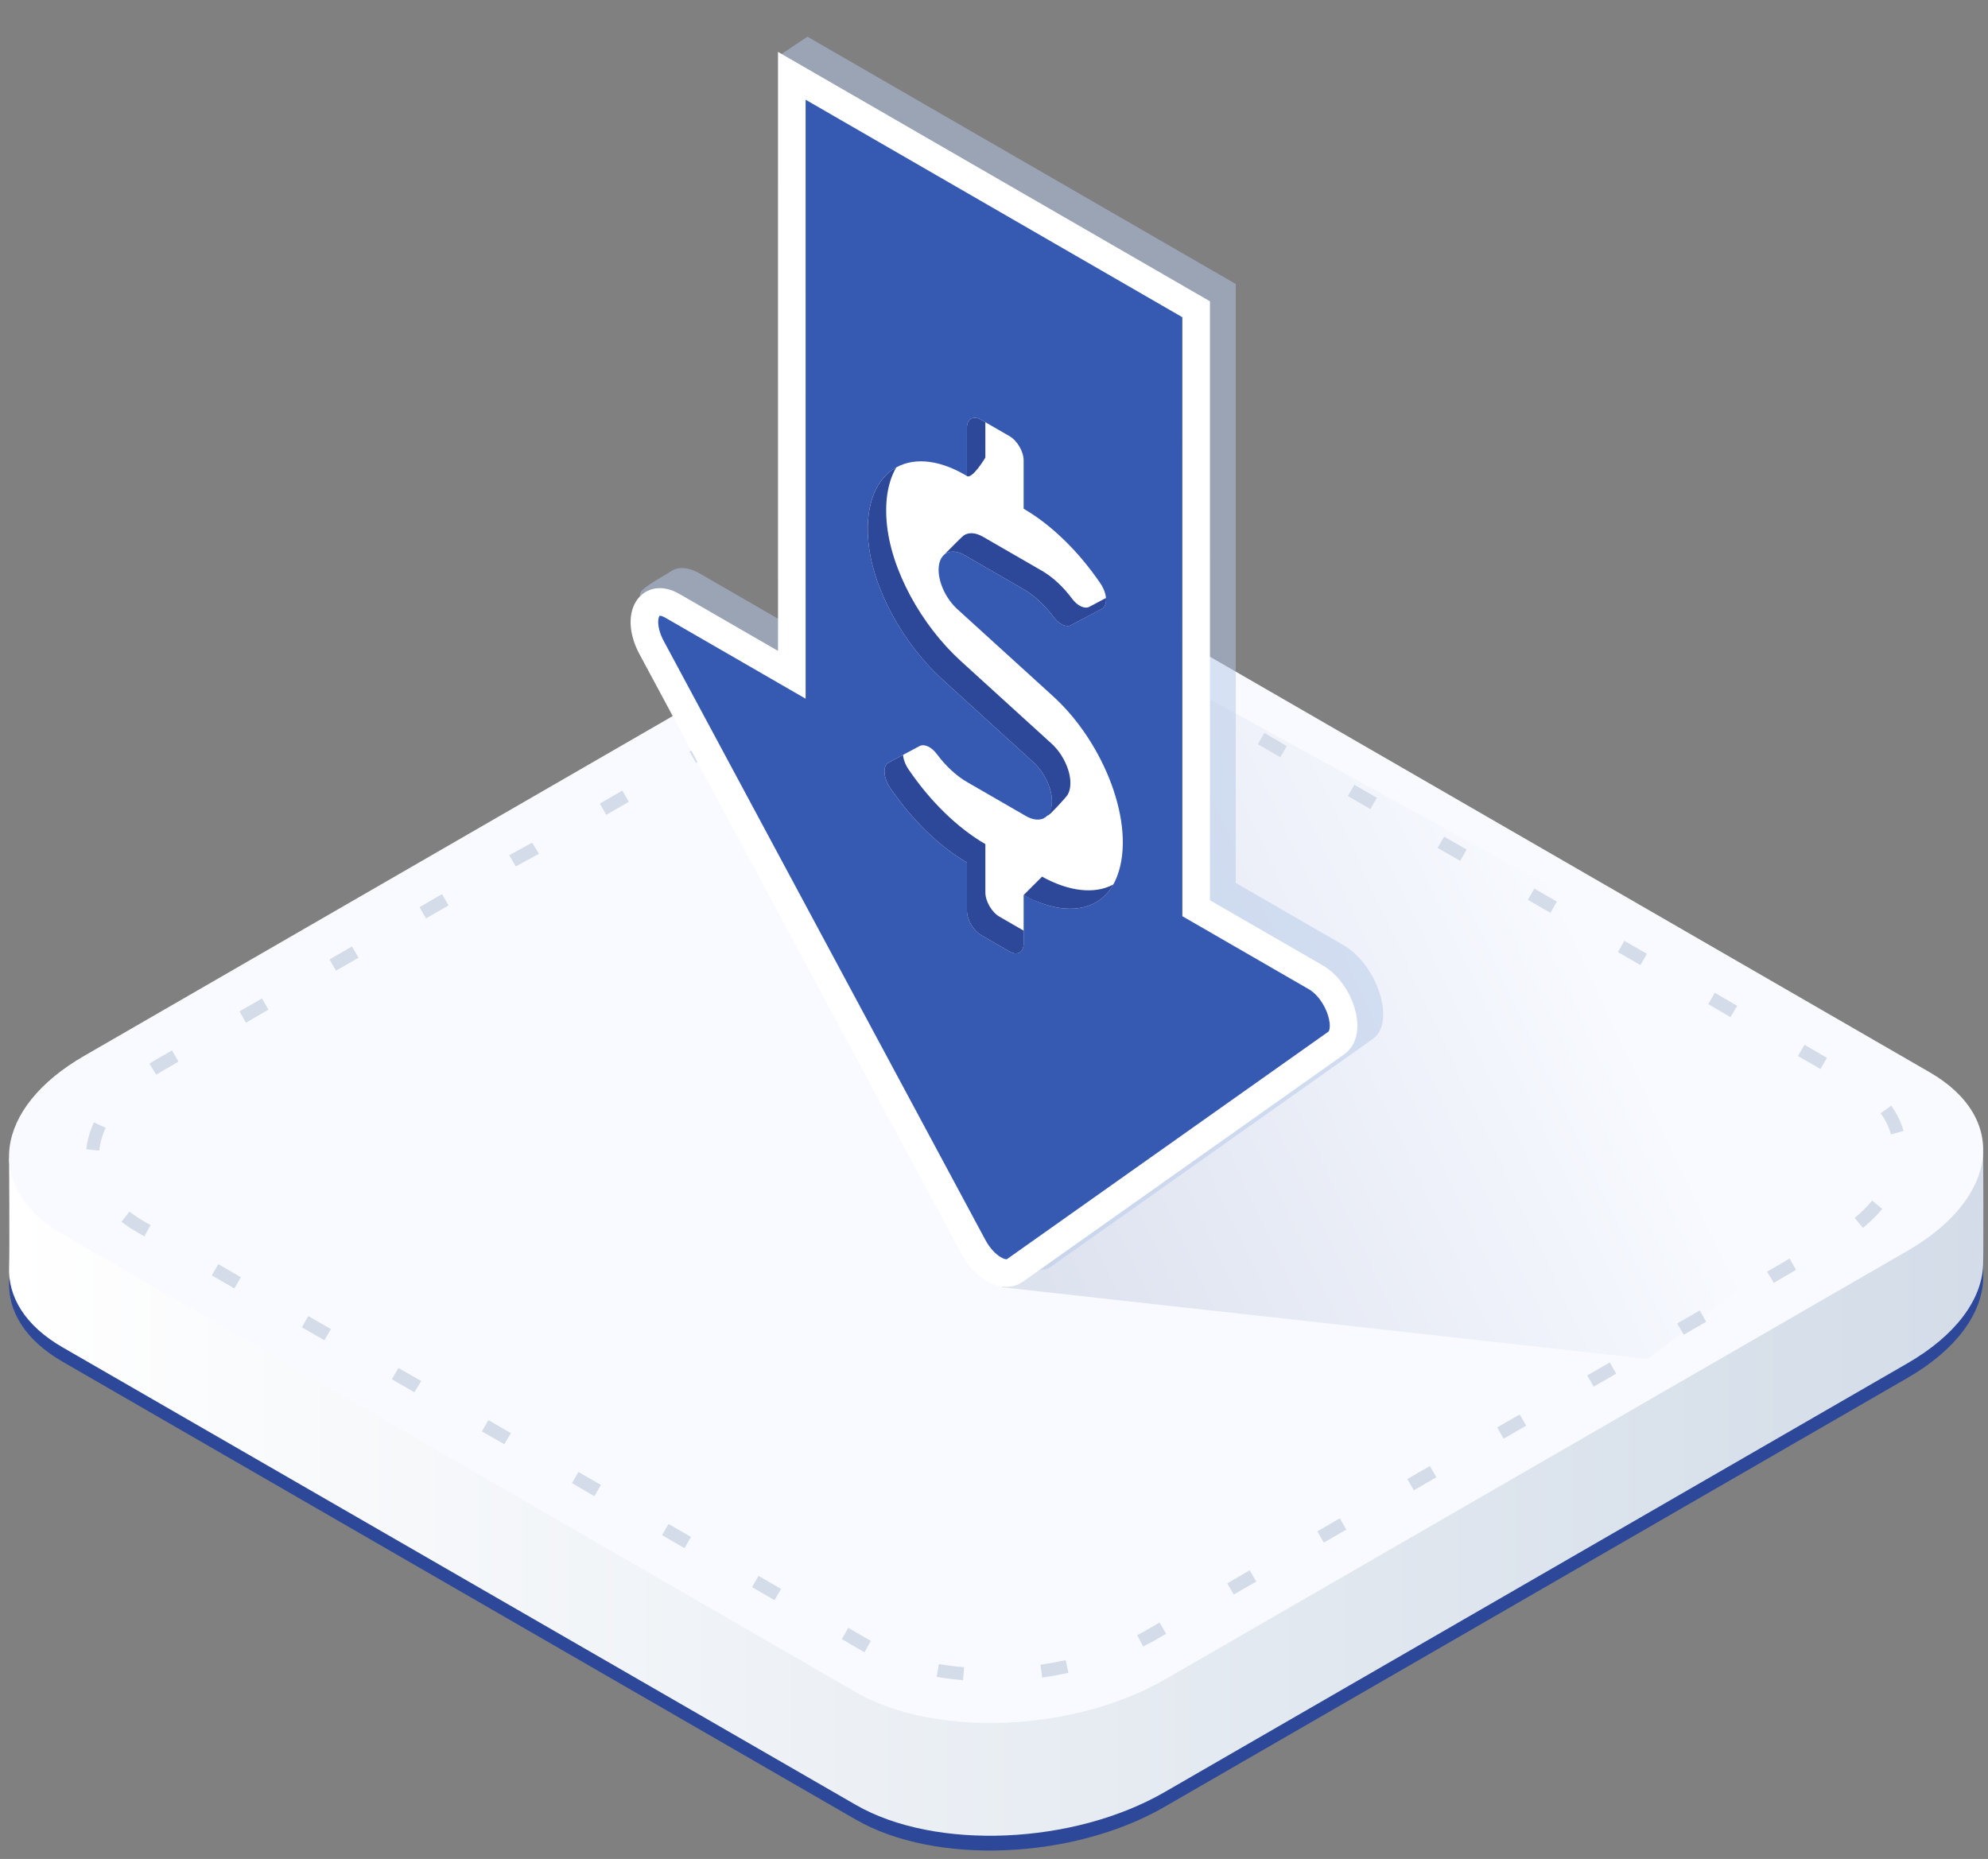
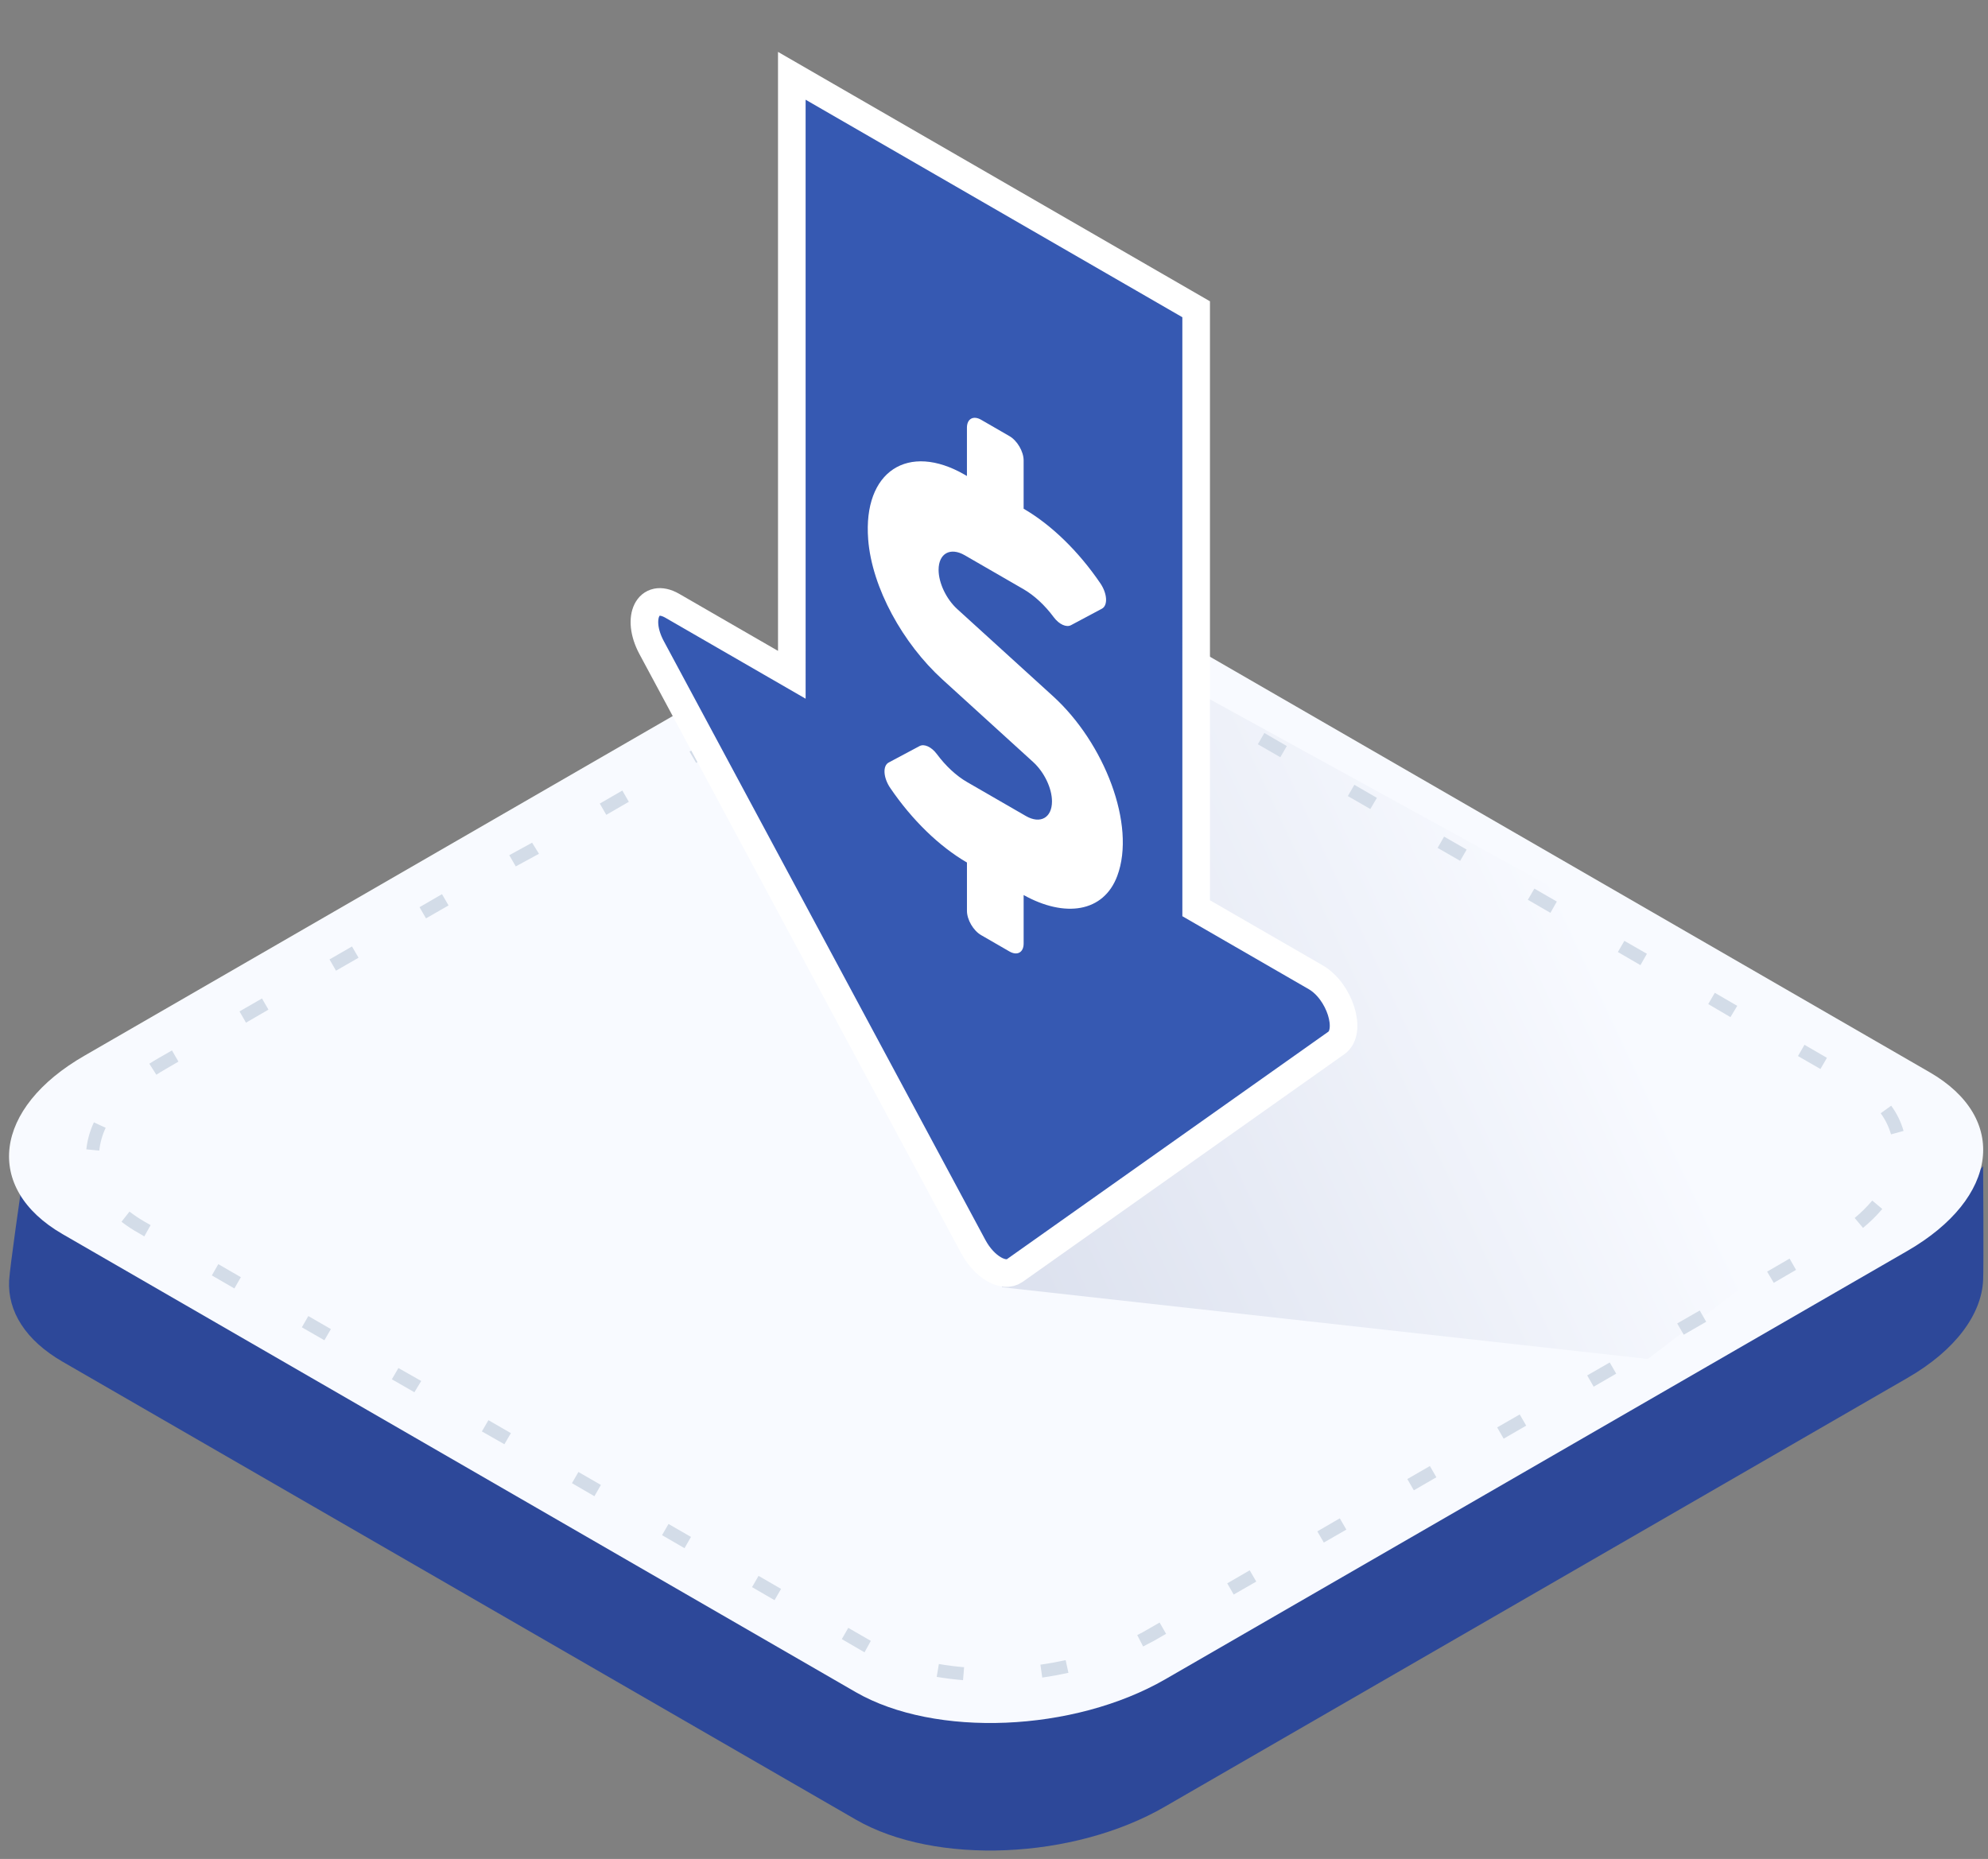
<svg xmlns="http://www.w3.org/2000/svg" width="216" height="202" viewBox="0 0 216 202" fill="none">
  <rect x="0" y="0" width="216" height="202" fill="#808080" stroke="none" />
  <path d="M92.989 197.724L6.802 147.968C2.744 145.62 0.834 142.485 0.989 139.167C1.053 137.787 2.406 128.465 2.406 128.465C2.406 128.465 5.906 130.457 9.215 128.556L89.845 81.999C99.798 76.25 114.851 75.601 123.47 80.61L209.657 130.366C211.686 131.536 215.47 126.71 215.47 126.71C215.47 126.71 215.543 137.476 215.47 139.121C215.296 142.777 212.518 146.698 207.244 149.732L126.614 196.289C116.661 202.084 101.608 202.705 92.989 197.724Z" fill="#2D4899" />
-   <path d="M92.989 196.124L6.802 146.405C2.744 144.065 0.834 140.921 0.989 137.603C1.053 136.223 0.989 125.85 0.989 125.85C0.989 125.85 5.916 128.902 9.215 126.992L89.845 80.39C99.798 74.65 114.851 73.992 123.47 79L209.657 128.765C211.686 129.935 215.47 125.109 215.47 125.109C215.47 125.109 215.543 135.876 215.47 137.521C215.296 141.232 212.518 145.098 207.244 148.141L126.614 194.689C116.661 200.474 101.608 201.096 92.989 196.124Z" fill="url(#paint0_linear_2766_161)" />
  <path d="M92.989 183.878L6.802 134.104C-1.817 129.123 -0.738 120.395 9.215 114.692L89.845 68.135C99.798 62.395 114.851 61.737 123.47 66.746L209.657 116.51C218.276 121.482 217.197 130.174 207.244 135.923L126.614 182.471C116.661 188.219 101.608 188.841 92.989 183.878Z" fill="#F8FAFF" />
  <path d="M108.859 139.875L117.849 68.508L213.742 121.22L179.04 147.668L108.859 139.875Z" fill="url(#paint1_linear_2766_161)" />
  <path d="M104.635 182.57C103.657 182.488 102.697 182.369 101.774 182.213L102.011 180.815C102.925 180.97 103.839 181.089 104.753 181.162L104.635 182.57ZM113.244 182.287L113.043 180.888C113.957 180.76 114.871 180.587 115.785 180.395L116.087 181.775C115.154 181.976 114.204 182.149 113.244 182.287ZM93.932 179.545L91.464 178.11L92.168 176.885L94.617 178.302L93.932 179.545ZM124.212 178.932L123.563 177.671C123.956 177.479 124.34 177.269 124.705 177.05L125.994 176.309L126.698 177.534L125.418 178.274C125.025 178.475 124.614 178.695 124.212 178.905L124.212 178.932ZM84.153 173.878L81.712 172.462L82.416 171.237L84.865 172.653L84.153 173.878ZM134.046 173.266L133.342 172.05L135.783 170.634L136.495 171.858L134.046 173.266ZM74.373 168.23L71.933 166.813L72.636 165.598L75.077 167.005L74.373 168.23ZM143.835 167.618L143.131 166.402L145.571 164.985L146.284 166.21L143.835 167.618ZM64.585 162.582L62.144 161.165L62.848 159.949L65.288 161.357L64.585 162.582ZM153.614 161.942L152.91 160.717L155.36 159.301L156.063 160.525L153.614 161.942ZM54.805 156.933L52.356 155.544L53.069 154.32L55.509 155.727L54.805 156.933ZM163.375 156.33L162.671 155.106L165.121 153.698L165.825 154.914L163.375 156.33ZM45.026 151.285L42.576 149.878L43.289 148.653L45.766 150.06L45.026 151.285ZM173.155 150.682L172.451 149.457L174.9 148.05L175.604 149.265L173.155 150.682ZM35.246 145.637L32.797 144.229L33.501 143.005L35.95 144.421L35.246 145.637ZM182.943 145.034L182.23 143.809L184.68 142.402L185.383 143.626L182.943 145.034ZM25.467 140.007L23.017 138.59L23.721 137.366L26.17 138.782L25.467 140.007ZM192.723 139.395L192.001 138.179L194.441 136.762L195.145 137.987L192.723 139.395ZM15.678 134.35L15.029 133.966C14.389 133.612 13.778 133.208 13.201 132.759L14.069 131.653C14.59 132.054 15.137 132.421 15.706 132.75L16.364 133.125L15.678 134.35ZM202.429 133.436L201.515 132.348C202.205 131.774 202.844 131.141 203.425 130.456L204.513 131.37C203.881 132.114 203.184 132.799 202.429 133.417L202.429 133.436ZM10.788 125.027L9.381 124.89C9.491 123.873 9.769 122.882 10.203 121.956L11.483 122.55C11.116 123.326 10.882 124.156 10.788 125.009L10.788 125.027ZM205.463 123.263C205.226 122.439 204.846 121.662 204.339 120.969L205.482 120.147C206.089 120.973 206.544 121.902 206.825 122.889L205.463 123.263ZM16.985 116.783L16.227 115.586C16.546 115.385 16.884 115.175 17.232 114.974L18.685 114.142L19.389 115.358L17.945 116.198C17.616 116.39 17.296 116.582 16.985 116.783ZM197.795 116.162L195.355 114.754L196.059 113.53L198.499 114.946L197.795 116.162ZM26.728 111.126L26.024 109.901L28.465 108.494L29.168 109.709L26.728 111.126ZM188.016 110.523L185.603 109.106L186.316 107.881L188.756 109.298L188.016 110.523ZM36.507 105.478L35.804 104.253L38.244 102.845L38.957 104.07L36.507 105.478ZM178.236 104.874L175.787 103.449L176.491 102.233L178.94 103.641L178.236 104.874ZM46.287 99.793L45.583 98.577L48.023 97.161L48.736 98.385L46.287 99.793ZM168.457 99.19L166.007 97.773L166.711 96.558L169.151 97.965L168.457 99.19ZM56.039 94.145L55.335 92.929L57.812 91.567L58.561 92.774L56.039 94.145ZM158.65 93.541L156.201 92.134L156.904 90.909L159.354 92.317L158.65 93.541ZM65.873 88.542L65.169 87.317L67.619 85.901L68.323 87.125L65.873 88.542ZM148.889 87.911L146.448 86.504L147.152 85.279L149.602 86.696L148.889 87.911ZM75.634 82.894L74.921 81.669L77.371 80.262L78.075 81.514L75.634 82.894ZM139.109 82.281L136.669 80.874L137.373 79.649L139.813 81.066L139.109 82.281ZM85.414 77.246L84.701 76.03L87.15 74.623L87.854 75.838L85.414 77.246ZM129.33 76.633L126.89 75.226L127.593 74.001L130.034 75.418L129.33 76.633ZM95.23 71.89L94.7 70.546C95.568 70.199 96.482 69.87 97.442 69.632L97.862 70.976C96.948 71.241 96.034 71.552 95.23 71.89ZM119.55 71.204C118.703 70.864 117.836 70.575 116.955 70.336L117.32 68.974C118.253 69.22 119.169 69.526 120.062 69.888L119.55 71.204ZM105.987 69.431L105.877 68.024C106.846 67.951 107.815 67.914 108.756 67.914L108.756 69.322C107.852 69.331 106.919 69.358 105.987 69.431Z" fill="#D3DCE8" />
-   <path opacity="0.5" fill-rule="evenodd" clip-rule="evenodd" d="M134.263 30.854L87.731 3.987L84.735 5.988L87.733 69.075L76.053 62.331C74.712 61.557 73.597 61.57 72.833 62.12C72.392 62.439 69.748 63.811 69.566 64.44C69.183 65.761 71.744 66.785 72.833 68.813L107.781 133.9C109.501 137.104 112.502 138.837 114.222 137.619L149.167 112.888C151.671 111.115 149.693 104.85 145.946 102.687L134.265 95.942L134.263 30.854Z" fill="#B5C9E8" />
  <path d="M87.33 8.987L86.031 8.237L86.031 9.737L86.033 73.325L73.054 65.831C70.431 64.317 69.046 67.103 70.799 70.368L105.747 135.455C106.951 137.698 109.052 138.911 110.256 138.059L145.2 113.327C146.953 112.087 145.569 107.701 142.946 106.186L129.966 98.692L129.964 35.104L129.964 33.604L128.665 32.854L87.33 8.987Z" fill="#3659B2" stroke="white" stroke-width="3" />
  <path d="M114.415 75.652L104.02 66.195C102.817 65.106 101.98 63.343 101.98 61.921C101.98 60.138 103.25 59.428 104.819 60.334L111.2 64.018C112.374 64.696 113.529 65.768 114.491 67.067C115.079 67.855 115.868 68.201 116.368 67.932L119.717 66.147C120.401 65.787 120.304 64.474 119.544 63.367C117.186 59.906 114.241 57.035 111.219 55.279L111.219 50.029C111.219 49.067 110.526 47.879 109.679 47.39L106.599 45.612C105.752 45.123 105.059 45.51 105.059 46.473L105.059 51.723L104.819 51.584C98.688 48.044 93.76 51.182 94.329 58.608C94.733 63.884 98.121 69.941 102.394 73.83L112.259 82.808C113.462 83.907 114.3 85.659 114.3 87.081C114.3 88.864 113.029 89.574 111.461 88.668L105.08 84.984C103.905 84.306 102.75 83.234 101.788 81.935C101.201 81.148 100.412 80.801 99.911 81.07L96.562 82.855C95.879 83.215 95.975 84.529 96.735 85.635C99.093 89.096 102.039 91.967 105.061 93.723L105.061 98.973C105.061 99.935 105.754 101.123 106.601 101.612L109.681 103.39C110.527 103.879 111.22 103.492 111.22 102.529L111.22 97.257C115.705 99.749 119.911 99.147 121.393 95.18C123.462 89.637 119.987 80.718 114.415 75.652Z" fill="white" />
-   <path fill-rule="evenodd" clip-rule="evenodd" d="M113.222 98.173C113.222 98.173 112.594 97.952 112.207 97.776C111.821 97.601 111.219 97.258 111.219 97.258L113.222 95.259C116.148 96.884 118.955 97.193 120.965 96.109C119.494 98.715 116.547 99.362 113.222 98.173ZM98.114 82.03C98.16 82.528 98.372 83.106 98.737 83.636C101.095 87.097 104.04 89.968 107.062 91.724L107.062 96.974C107.062 97.936 107.755 99.124 108.602 99.613L111.222 101.126L111.222 102.53C111.222 103.493 110.529 103.88 109.682 103.391L106.602 101.613C105.755 101.124 105.062 99.936 105.062 98.974L105.062 93.724C102.04 91.968 99.095 89.097 96.737 85.636C95.976 84.53 95.88 83.216 96.563 82.856L98.114 82.03ZM97.38 50.792C96.544 52.219 96.144 54.186 96.33 56.609C96.734 61.885 100.122 67.942 104.395 71.832L114.26 80.809C115.464 81.908 116.301 83.66 116.301 85.082C116.301 85.655 116.17 86.117 115.94 86.45C115.776 86.688 114.13 88.504 113.877 88.604C113.586 88.719 114.3 88.34 114.3 87.011C114.273 85.602 113.443 83.89 112.26 82.809L102.395 73.832C98.122 69.942 94.734 63.885 94.33 58.609C94.031 54.697 95.257 51.975 97.38 50.792ZM107.06 45.879L107.061 49.724C107.061 49.724 105.66 52.077 105.06 51.731L105.06 48.736C105.06 47.853 105.06 46.474 105.06 46.474C105.06 45.511 105.753 45.124 106.6 45.613L107.06 45.879ZM103.982 59.994C103.742 59.925 102.968 59.82 102.474 60.388C102.474 60.388 102.68 60.178 102.968 59.887C103.579 59.269 104.558 58.286 104.717 58.179C105.236 57.829 105.986 57.853 106.82 58.335L113.201 62.019C114.375 62.697 115.53 63.769 116.493 65.068C117.08 65.856 117.869 66.202 118.37 65.933L120.168 64.975C120.219 65.515 120.074 65.961 119.719 66.148L116.37 67.933C115.869 68.202 115.08 67.856 114.493 67.068C113.53 65.769 112.375 64.697 111.201 64.019L104.82 60.335C104.528 60.166 104.247 60.054 103.982 59.994Z" fill="#2D4899" />
  <defs>
    <linearGradient id="paint0_linear_2766_161" x1="0.98" y1="137.558" x2="215.506" y2="137.558" gradientUnits="userSpaceOnUse">
      <stop stop-color="white" />
      <stop offset="0.95" stop-color="#D5DEE9" />
      <stop offset="1" stop-color="#D3DCE8" />
    </linearGradient>
    <linearGradient id="paint1_linear_2766_161" x1="111.935" y1="137.202" x2="201.259" y2="95.315" gradientUnits="userSpaceOnUse">
      <stop stop-color="#DDE2EF" />
      <stop offset="0.707" stop-color="#F8FAFF" />
    </linearGradient>
  </defs>
</svg>